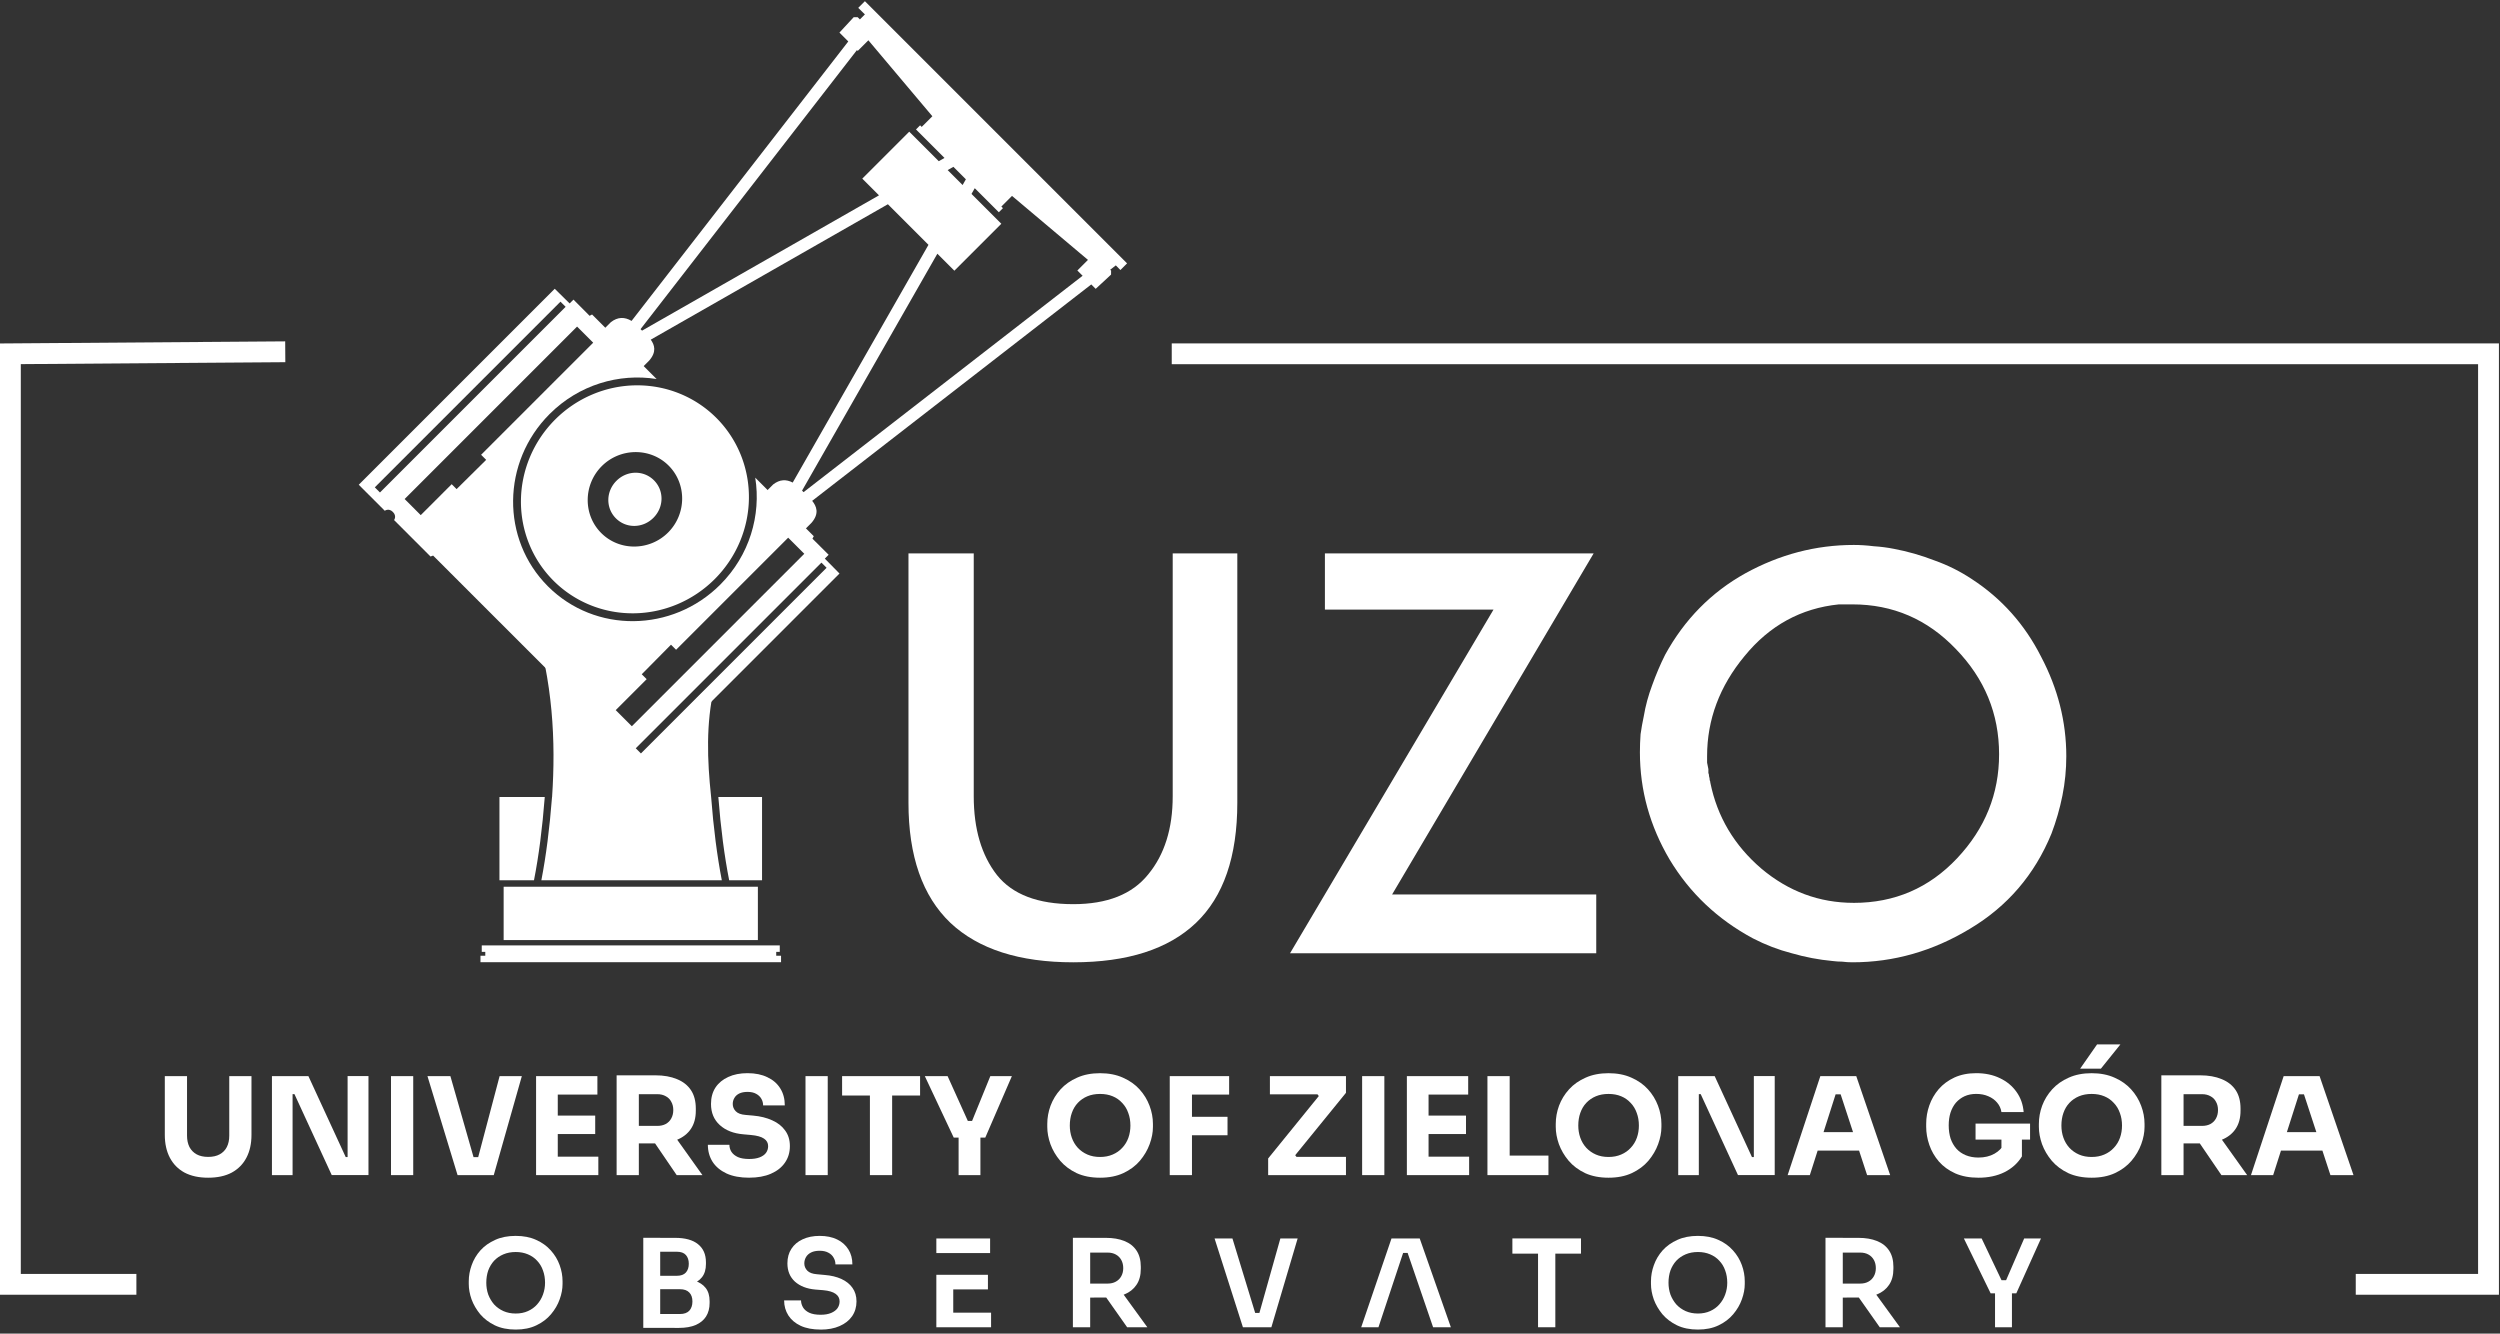
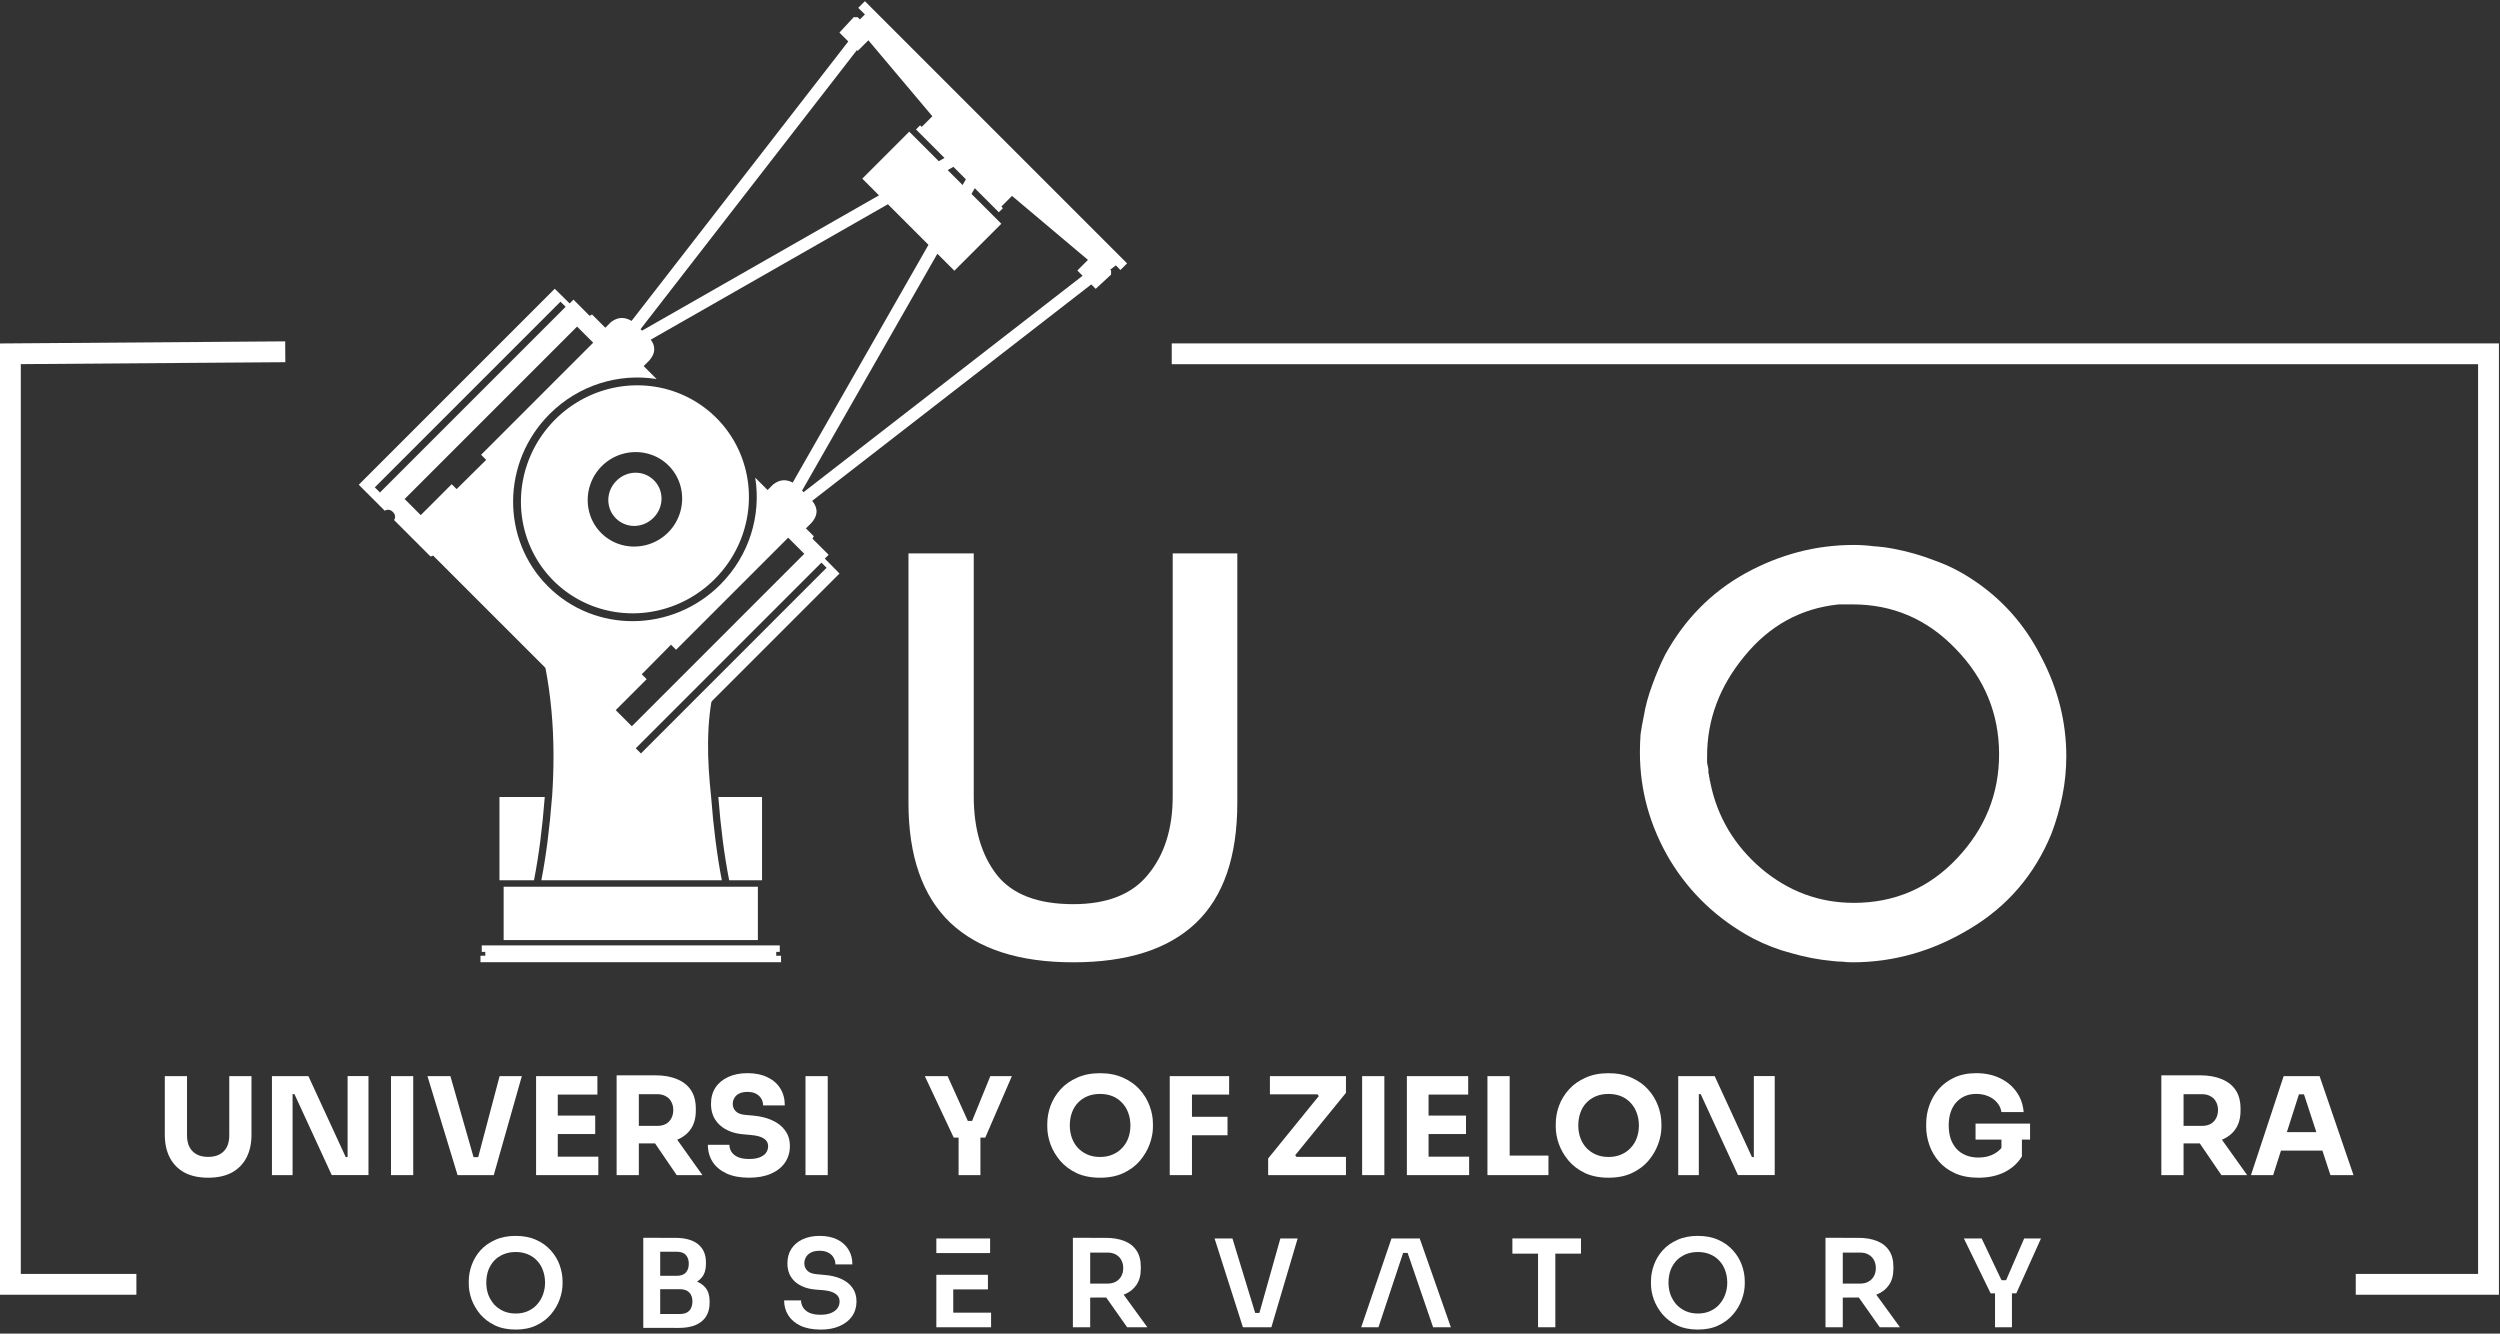
<svg xmlns="http://www.w3.org/2000/svg" xmlns:ns1="http://www.inkscape.org/namespaces/inkscape" xmlns:ns2="http://sodipodi.sourceforge.net/DTD/sodipodi-0.dtd" width="211.667mm" height="112.912mm" viewBox="0 0 211.667 112.912" version="1.1" id="svg10726" ns1:version="1.2.1 (9c6d41e410, 2022-07-14)" ns2:docname="logo_uzo_white.svg" ns1:export-filename="logo_uzo.png" ns1:export-xdpi="300" ns1:export-ydpi="300">
  <rect x="0" y="0" width="211.667" height="112.912" fill="#333333" stroke="none" />
  <ns2:namedview id="namedview10728" pagecolor="#ffffff" bordercolor="#666666" borderopacity="1.0" ns1:showpageshadow="2" ns1:pageopacity="0.0" ns1:pagecheckerboard="0" ns1:deskcolor="#d1d1d1" ns1:document-units="mm" showgrid="false" ns1:zoom="0.62866832" ns1:cx="149.52241" ns1:cy="112.1418" ns1:window-width="2560" ns1:window-height="1361" ns1:window-x="1911" ns1:window-y="-9" ns1:window-maximized="1" ns1:current-layer="layer1" />
  <defs id="defs10723" />
  <g ns1:label="Warstwa 1" ns1:groupmode="layer" id="layer1" transform="translate(-4.83,-125.511)">
    <g id="g10991" transform="matrix(1.002,0,0,1.002,-0.012,-0.304)" style="fill:#ffffff">
      <g id="g3218" transform="matrix(2.845,0,0,2.845,-713.343,-240.091)" style="fill:#ffffff">
        <g aria-label="UNIVERSITY OF ZIELONA GÓRA " id="text3192" style="font-weight:bold;font-size:4.027px;line-height:125%;font-family:Sora;-inkscape-font-specification:'Sora Bold';letter-spacing:0px;word-spacing:0px;stroke-width:0.188;fill:#ffffff">
          <path d="m 258.618,163.504 q -0.415,0 -0.705,-0.153 -0.286,-0.157 -0.435,-0.443 -0.149,-0.286 -0.149,-0.677 v -1.744 h 0.66 v 1.768 q 0,0.193 0.072,0.338 0.076,0.141 0.213,0.217 0.141,0.076 0.342,0.076 0.205,0 0.342,-0.076 0.141,-0.076 0.213,-0.217 0.072,-0.141 0.072,-0.338 v -1.768 h 0.66 v 1.744 q 0,0.391 -0.149,0.677 -0.149,0.286 -0.435,0.443 -0.286,0.153 -0.705,0.153 z" id="path11095" style="fill:#ffffff" />
          <path d="m 260.511,163.427 v -2.94 h 1.083 l 1.108,2.404 h 0.137 l -0.081,0.072 v -2.477 h 0.62 v 2.94 h -1.091 l -1.107,-2.404 h -0.137 l 0.081,-0.072 v 2.477 z" id="path11097" style="fill:#ffffff" />
          <path d="m 264.047,163.427 v -2.94 h 0.66 v 2.94 z" id="path11099" style="fill:#ffffff" />
          <path d="m 266.024,163.427 -0.894,-2.94 h 0.681 l 0.709,2.481 -0.153,-0.076 h 0.411 l -0.161,0.076 0.656,-2.481 h 0.66 l -0.834,2.94 z" id="path11101" style="fill:#ffffff" />
          <path d="m 268.356,163.427 v -2.94 h 0.644 v 2.94 z m 0.564,0 v -0.548 h 1.285 v 0.548 z m 0,-1.22 v -0.548 h 1.192 v 0.548 z m 0,-1.172 v -0.548 h 1.257 v 0.548 z" id="path11103" style="fill:#ffffff" />
          <path d="m 270.748,163.427 v -2.964 h 0.66 v 2.964 z m 1.784,0 -0.862,-1.265 h 0.725 l 0.902,1.265 z m -1.301,-0.942 v -0.52 h 0.725 q 0.145,0 0.25,-0.056 0.109,-0.06 0.165,-0.165 0.06,-0.109 0.06,-0.25 0,-0.141 -0.06,-0.246 -0.056,-0.109 -0.165,-0.165 -0.105,-0.06 -0.25,-0.06 h -0.725 v -0.56 h 0.673 q 0.366,0 0.636,0.113 0.27,0.109 0.415,0.326 0.145,0.217 0.145,0.548 v 0.064 q 0,0.326 -0.149,0.544 -0.145,0.213 -0.415,0.322 -0.266,0.105 -0.632,0.105 z" id="path11105" style="fill:#ffffff" />
          <path d="m 274.687,163.504 q -0.399,0 -0.673,-0.125 -0.274,-0.129 -0.415,-0.346 -0.141,-0.222 -0.141,-0.507 h 0.64 q 0,0.113 0.06,0.209 0.064,0.097 0.193,0.157 0.129,0.056 0.334,0.056 0.185,0 0.31,-0.048 0.125,-0.048 0.189,-0.133 0.064,-0.089 0.064,-0.201 0,-0.141 -0.121,-0.222 -0.121,-0.085 -0.391,-0.109 l -0.222,-0.02 q -0.439,-0.036 -0.701,-0.274 -0.262,-0.238 -0.262,-0.628 0,-0.282 0.133,-0.487 0.137,-0.205 0.379,-0.314 0.242,-0.113 0.572,-0.113 0.346,0 0.592,0.121 0.25,0.117 0.383,0.334 0.133,0.213 0.133,0.503 h -0.644 q 0,-0.109 -0.052,-0.197 -0.052,-0.093 -0.157,-0.149 -0.101,-0.056 -0.254,-0.056 -0.145,0 -0.246,0.048 -0.097,0.048 -0.145,0.133 -0.048,0.081 -0.048,0.177 0,0.125 0.089,0.217 0.089,0.093 0.29,0.109 l 0.226,0.02 q 0.322,0.028 0.568,0.141 0.246,0.109 0.383,0.302 0.141,0.189 0.141,0.463 0,0.282 -0.149,0.495 -0.145,0.209 -0.415,0.326 -0.27,0.117 -0.644,0.117 z" id="path11107" style="fill:#ffffff" />
          <path d="m 276.358,163.427 v -2.94 h 0.66 v 2.94 z" id="path11109" style="fill:#ffffff" />
-           <path d="m 278.271,163.427 v -2.445 h 0.66 v 2.445 z m -0.826,-2.364 v -0.576 h 2.316 v 0.576 z" id="path11111" style="fill:#ffffff" />
          <path d="m 280.76,162.312 -0.858,-1.824 h 0.677 l 0.616,1.365 -0.117,-0.036 h 0.338 l -0.125,0.036 0.556,-1.365 h 0.64 l -0.789,1.824 z m 0.145,1.116 v -1.208 h 0.648 v 1.208 z" id="path11113" style="fill:#ffffff" />
          <path d="m 285.106,163.504 q -0.399,0 -0.697,-0.137 -0.294,-0.141 -0.487,-0.366 -0.193,-0.23 -0.29,-0.495 -0.093,-0.266 -0.093,-0.511 v -0.089 q 0,-0.274 0.097,-0.54 0.101,-0.27 0.298,-0.487 0.197,-0.217 0.491,-0.346 0.294,-0.133 0.681,-0.133 0.387,0 0.681,0.133 0.294,0.129 0.491,0.346 0.197,0.217 0.298,0.487 0.101,0.266 0.101,0.54 v 0.089 q 0,0.246 -0.097,0.511 -0.097,0.266 -0.29,0.495 -0.193,0.226 -0.491,0.366 -0.294,0.137 -0.693,0.137 z m 0,-0.616 q 0.209,0 0.375,-0.072 0.169,-0.072 0.286,-0.201 0.121,-0.129 0.181,-0.298 0.06,-0.169 0.06,-0.362 0,-0.205 -0.064,-0.375 -0.06,-0.173 -0.181,-0.298 -0.117,-0.129 -0.282,-0.197 -0.165,-0.069 -0.375,-0.069 -0.209,0 -0.375,0.069 -0.165,0.069 -0.286,0.197 -0.117,0.125 -0.177,0.298 -0.06,0.169 -0.06,0.375 0,0.193 0.06,0.362 0.06,0.169 0.177,0.298 0.121,0.129 0.286,0.201 0.165,0.072 0.375,0.072 z" id="path11115" style="fill:#ffffff" />
          <path d="m 287.176,163.427 v -2.94 h 0.66 v 2.94 z m 0.58,-1.184 v -0.548 h 1.136 v 0.548 z m 0,-1.208 v -0.548 h 1.184 v 0.548 z" id="path11117" style="fill:#ffffff" />
          <path d="m 290.099,163.427 v -0.495 l 1.53,-1.885 0.012,0.081 -0.129,-0.169 0.089,0.069 h -1.45 v -0.54 h 2.259 v 0.495 l -1.534,1.885 -0.016,-0.089 0.137,0.181 -0.097,-0.076 h 1.51 v 0.544 z" id="path11119" style="fill:#ffffff" />
          <path d="m 292.89,163.427 v -2.94 h 0.66 v 2.94 z" id="path11121" style="fill:#ffffff" />
          <path d="m 294.219,163.427 v -2.94 h 0.644 v 2.94 z m 0.564,0 v -0.548 h 1.285 v 0.548 z m 0,-1.22 v -0.548 h 1.192 v 0.548 z m 0,-1.172 v -0.548 h 1.257 v 0.548 z" id="path11123" style="fill:#ffffff" />
          <path d="m 296.612,163.427 v -2.94 h 0.66 v 2.94 z m 0.58,0 v -0.58 h 1.232 v 0.58 z" id="path11125" style="fill:#ffffff" />
          <path d="m 300.208,163.504 q -0.399,0 -0.697,-0.137 -0.294,-0.141 -0.487,-0.366 -0.193,-0.23 -0.29,-0.495 -0.093,-0.266 -0.093,-0.511 v -0.089 q 0,-0.274 0.097,-0.54 0.101,-0.27 0.298,-0.487 0.197,-0.217 0.491,-0.346 0.294,-0.133 0.681,-0.133 0.387,0 0.681,0.133 0.294,0.129 0.491,0.346 0.197,0.217 0.298,0.487 0.101,0.266 0.101,0.54 v 0.089 q 0,0.246 -0.097,0.511 -0.097,0.266 -0.29,0.495 -0.193,0.226 -0.491,0.366 -0.294,0.137 -0.693,0.137 z m 0,-0.616 q 0.209,0 0.375,-0.072 0.169,-0.072 0.286,-0.201 0.121,-0.129 0.181,-0.298 0.06,-0.169 0.06,-0.362 0,-0.205 -0.064,-0.375 -0.06,-0.173 -0.181,-0.298 -0.117,-0.129 -0.282,-0.197 -0.165,-0.069 -0.375,-0.069 -0.209,0 -0.375,0.069 -0.165,0.069 -0.286,0.197 -0.117,0.125 -0.177,0.298 -0.06,0.169 -0.06,0.375 0,0.193 0.06,0.362 0.06,0.169 0.177,0.298 0.121,0.129 0.286,0.201 0.165,0.072 0.375,0.072 z" id="path11127" style="fill:#ffffff" />
          <path d="m 302.278,163.427 v -2.94 h 1.083 l 1.107,2.404 h 0.137 l -0.081,0.072 v -2.477 h 0.62 v 2.94 h -1.091 l -1.107,-2.404 h -0.137 l 0.081,-0.072 v 2.477 z" id="path11129" style="fill:#ffffff" />
-           <path d="m 305.528,163.427 0.971,-2.94 h 1.067 l 1.007,2.94 h -0.685 l -0.814,-2.485 0.209,0.085 h -0.52 l 0.217,-0.085 -0.793,2.485 z m 0.737,-0.729 0.201,-0.548 h 1.152 l 0.205,0.548 z" id="path11131" style="fill:#ffffff" />
          <path d="m 311.194,163.504 q -0.395,0 -0.689,-0.129 -0.294,-0.133 -0.487,-0.354 -0.189,-0.222 -0.282,-0.491 -0.093,-0.27 -0.093,-0.54 v -0.089 q 0,-0.278 0.093,-0.544 0.093,-0.266 0.278,-0.483 0.189,-0.217 0.467,-0.346 0.282,-0.129 0.648,-0.129 0.399,0 0.705,0.149 0.306,0.145 0.491,0.407 0.185,0.258 0.213,0.6 h -0.66 q -0.024,-0.161 -0.129,-0.282 -0.101,-0.121 -0.262,-0.189 -0.157,-0.069 -0.358,-0.069 -0.193,0 -0.346,0.069 -0.149,0.069 -0.258,0.193 -0.105,0.125 -0.161,0.298 -0.052,0.169 -0.052,0.375 0,0.213 0.056,0.391 0.06,0.173 0.173,0.302 0.113,0.125 0.278,0.193 0.169,0.069 0.375,0.069 0.274,0 0.475,-0.113 0.201,-0.113 0.29,-0.298 l -0.081,0.451 v -0.701 h 0.608 v 0.628 q -0.189,0.306 -0.524,0.471 -0.33,0.161 -0.769,0.161 z m -0.085,-1.132 v -0.475 h 1.619 v 0.475 z" id="path11133" style="fill:#ffffff" />
-           <path d="m 314.557,163.504 q -0.399,0 -0.697,-0.137 -0.294,-0.141 -0.487,-0.366 -0.193,-0.23 -0.29,-0.495 -0.093,-0.266 -0.093,-0.511 v -0.089 q 0,-0.274 0.097,-0.54 0.101,-0.27 0.298,-0.487 0.197,-0.217 0.491,-0.346 0.294,-0.133 0.681,-0.133 0.387,0 0.681,0.133 0.294,0.129 0.491,0.346 0.197,0.217 0.298,0.487 0.101,0.266 0.101,0.54 v 0.089 q 0,0.246 -0.097,0.511 -0.097,0.266 -0.29,0.495 -0.193,0.226 -0.491,0.366 -0.294,0.137 -0.693,0.137 z m 0,-0.616 q 0.209,0 0.375,-0.072 0.169,-0.072 0.286,-0.201 0.121,-0.129 0.181,-0.298 0.06,-0.169 0.06,-0.362 0,-0.205 -0.064,-0.375 -0.06,-0.173 -0.181,-0.298 -0.117,-0.129 -0.282,-0.197 -0.165,-0.069 -0.375,-0.069 -0.209,0 -0.375,0.069 -0.165,0.069 -0.286,0.197 -0.117,0.125 -0.177,0.298 -0.06,0.169 -0.06,0.375 0,0.193 0.06,0.362 0.06,0.169 0.177,0.298 0.121,0.129 0.286,0.201 0.165,0.072 0.375,0.072 z m -0.342,-2.622 0.503,-0.721 h 0.693 l -0.58,0.721 z" id="path11135" style="fill:#ffffff" />
          <path d="m 316.627,163.427 v -2.964 h 0.66 v 2.964 z m 1.784,0 -0.862,-1.265 h 0.725 l 0.902,1.265 z m -1.301,-0.942 v -0.52 h 0.725 q 0.145,0 0.25,-0.056 0.109,-0.06 0.165,-0.165 0.06,-0.109 0.06,-0.25 0,-0.141 -0.06,-0.246 -0.056,-0.109 -0.165,-0.165 -0.105,-0.06 -0.25,-0.06 h -0.725 v -0.56 h 0.673 q 0.366,0 0.636,0.113 0.27,0.109 0.415,0.326 0.145,0.217 0.145,0.548 v 0.064 q 0,0.326 -0.149,0.544 -0.145,0.213 -0.415,0.322 -0.266,0.105 -0.632,0.105 z" id="path11137" style="fill:#ffffff" />
          <path d="m 319.289,163.427 0.971,-2.94 h 1.067 l 1.007,2.94 h -0.685 l -0.814,-2.485 0.209,0.085 h -0.52 l 0.217,-0.085 -0.793,2.485 z m 0.737,-0.729 0.201,-0.548 h 1.152 l 0.205,0.548 z" id="path11139" style="fill:#ffffff" />
        </g>
        <g aria-label="OBSERVATORY " id="g3216" style="font-weight:bold;font-size:4.136px;line-height:125%;font-family:Sora;-inkscape-font-specification:'Sora Bold';text-align:center;letter-spacing:1.852px;word-spacing:0px;text-anchor:middle;stroke-width:0.193;fill:#ffffff" transform="matrix(1.027,0,0,1.027,-7.959,-3.54)">
          <path d="m 268.462,167.044 q -0.348,0 -0.605,-0.123 -0.253,-0.123 -0.422,-0.32 -0.165,-0.201 -0.25,-0.429 -0.081,-0.232 -0.081,-0.447 v -0.077 q 0,-0.236 0.084,-0.468 0.084,-0.236 0.253,-0.426 0.172,-0.19 0.426,-0.303 0.253,-0.116 0.595,-0.116 0.338,0 0.591,0.116 0.253,0.113 0.422,0.303 0.172,0.19 0.257,0.426 0.084,0.232 0.084,0.468 v 0.077 q 0,0.215 -0.084,0.447 -0.081,0.229 -0.25,0.429 -0.165,0.197 -0.422,0.32 -0.253,0.123 -0.598,0.123 z m 0,-0.464 q 0.197,0 0.352,-0.07 0.158,-0.07 0.267,-0.194 0.113,-0.127 0.169,-0.285 0.06,-0.162 0.06,-0.341 0,-0.194 -0.06,-0.355 -0.056,-0.162 -0.169,-0.281 -0.109,-0.12 -0.267,-0.186 -0.158,-0.067 -0.352,-0.067 -0.197,0 -0.355,0.067 -0.158,0.067 -0.271,0.186 -0.109,0.12 -0.169,0.281 -0.056,0.162 -0.056,0.355 0,0.179 0.056,0.341 0.06,0.158 0.169,0.285 0.113,0.123 0.271,0.194 0.158,0.07 0.355,0.07 z" style="font-weight:600;font-size:3.518px;-inkscape-font-specification:'Sora Semi-Bold';fill:#ffffff" id="path3194" />
          <path d="m 272.57,166.995 v -0.401 h 0.644 q 0.176,0 0.267,-0.095 0.091,-0.099 0.091,-0.267 0,-0.169 -0.091,-0.26 -0.091,-0.095 -0.267,-0.095 h -0.644 v -0.306 h 0.609 q 0.257,0 0.457,0.063 0.204,0.06 0.317,0.204 0.116,0.144 0.116,0.387 v 0.049 q 0,0.229 -0.102,0.391 -0.099,0.158 -0.299,0.246 -0.197,0.085 -0.489,0.085 z m -0.419,0 v -2.604 h 0.489 v 2.604 z m 0.419,-1.2 v -0.306 h 0.549 q 0.179,0 0.264,-0.095 0.084,-0.095 0.084,-0.253 0,-0.158 -0.084,-0.253 -0.084,-0.095 -0.264,-0.095 h -0.549 v -0.401 h 0.503 q 0.436,0 0.661,0.183 0.229,0.183 0.229,0.524 v 0.049 q 0,0.239 -0.116,0.384 -0.113,0.141 -0.313,0.204 -0.201,0.06 -0.461,0.06 z" style="font-weight:600;font-size:3.518px;-inkscape-font-specification:'Sora Semi-Bold';fill:#ffffff" id="path3196" />
          <path d="m 277.279,167.044 q -0.341,0 -0.577,-0.109 -0.232,-0.109 -0.355,-0.299 -0.123,-0.194 -0.123,-0.436 h 0.489 q 0,0.102 0.056,0.201 0.056,0.095 0.179,0.155 0.127,0.06 0.331,0.06 0.183,0 0.306,-0.053 0.123,-0.053 0.183,-0.137 0.06,-0.088 0.06,-0.197 0,-0.137 -0.116,-0.218 -0.116,-0.084 -0.359,-0.106 l -0.225,-0.018 q -0.369,-0.032 -0.591,-0.229 -0.218,-0.201 -0.218,-0.528 0,-0.246 0.116,-0.422 0.116,-0.179 0.324,-0.274 0.211,-0.099 0.493,-0.099 0.292,0 0.503,0.102 0.211,0.102 0.327,0.289 0.116,0.183 0.116,0.433 H 277.708 q 0,-0.106 -0.053,-0.194 -0.049,-0.091 -0.151,-0.144 -0.099,-0.056 -0.253,-0.056 -0.148,0 -0.246,0.049 -0.099,0.049 -0.148,0.134 -0.049,0.084 -0.049,0.183 0,0.12 0.088,0.211 0.088,0.088 0.278,0.102 l 0.225,0.021 q 0.274,0.021 0.482,0.116 0.208,0.095 0.32,0.257 0.116,0.162 0.116,0.391 0,0.243 -0.127,0.429 -0.127,0.183 -0.362,0.285 -0.232,0.102 -0.549,0.102 z" style="font-weight:600;font-size:3.518px;-inkscape-font-specification:'Sora Semi-Bold';fill:#ffffff" id="path3198" />
          <path id="path3200" style="font-weight:600;font-size:3.518px;-inkscape-font-specification:'Sora Semi-Bold';fill:#ffffff" d="m 280.626,164.409 v 0.422 h 0.489 v 0 h 1.066 v -0.422 h -1.066 z m 0,1.052 v 1.516 h 0.489 1.094 v -0.422 h -1.094 v -0.672 h 1.003 v -0.422 h -1.003 v 0 z" ns2:nodetypes="cccccccccccccccccccc" />
          <path d="m 284.575,166.977 v -2.586 h 0.5 v 2.586 z m 1.569,0 -0.788,-1.119 h 0.559 l 0.813,1.119 z m -1.217,-0.858 v -0.405 h 0.654 q 0.137,0 0.236,-0.056 0.102,-0.056 0.158,-0.158 0.056,-0.102 0.056,-0.232 0,-0.134 -0.056,-0.236 -0.056,-0.102 -0.158,-0.158 -0.099,-0.056 -0.236,-0.056 h -0.654 v -0.426 h 0.602 q 0.31,0 0.535,0.091 0.229,0.091 0.352,0.278 0.123,0.186 0.123,0.468 v 0.056 q 0,0.285 -0.127,0.468 -0.123,0.183 -0.348,0.274 -0.225,0.091 -0.535,0.091 z" style="font-weight:600;font-size:3.518px;-inkscape-font-specification:'Sora Semi-Bold';fill:#ffffff" id="path3202" />
          <path d="m 289.492,166.977 -0.82,-2.568 h 0.517 l 0.679,2.224 -0.148,-0.07 h 0.38 l -0.151,0.07 0.626,-2.224 h 0.5 l -0.76,2.568 z" style="font-weight:600;font-size:3.518px;-inkscape-font-specification:'Sora Semi-Bold';fill:#ffffff" id="path3204" />
          <path d="m 292.913,166.977 0.876,-2.568 h 0.816 l 0.901,2.568 h -0.514 l -0.763,-2.227 0.179,0.077 h -0.44 l 0.183,-0.077 -0.739,2.227 z" style="font-weight:600;font-size:3.518px;-inkscape-font-specification:'Sora Semi-Bold';fill:#ffffff" id="path3206" ns2:nodetypes="ccccccccccc" />
          <path d="m 298.027,166.977 v -2.199 h 0.5 v 2.199 z m -0.742,-2.129 v -0.44 h 1.984 v 0.44 z" style="font-weight:600;font-size:3.518px;-inkscape-font-specification:'Sora Semi-Bold';fill:#ffffff" id="path3208" />
          <path d="m 302.651,167.044 q -0.348,0 -0.605,-0.123 -0.253,-0.123 -0.422,-0.32 -0.165,-0.201 -0.25,-0.429 -0.081,-0.232 -0.081,-0.447 v -0.077 q 0,-0.236 0.084,-0.468 0.084,-0.236 0.253,-0.426 0.172,-0.19 0.426,-0.303 0.253,-0.116 0.595,-0.116 0.338,0 0.591,0.116 0.253,0.113 0.422,0.303 0.172,0.19 0.257,0.426 0.084,0.232 0.084,0.468 v 0.077 q 0,0.215 -0.084,0.447 -0.081,0.229 -0.25,0.429 -0.165,0.197 -0.422,0.32 -0.253,0.123 -0.598,0.123 z m 0,-0.464 q 0.197,0 0.352,-0.07 0.158,-0.07 0.267,-0.194 0.113,-0.127 0.169,-0.285 0.06,-0.162 0.06,-0.341 0,-0.194 -0.06,-0.355 -0.056,-0.162 -0.169,-0.281 -0.109,-0.12 -0.267,-0.186 -0.158,-0.067 -0.352,-0.067 -0.197,0 -0.355,0.067 -0.158,0.067 -0.271,0.186 -0.109,0.12 -0.169,0.281 -0.056,0.162 -0.056,0.355 0,0.179 0.056,0.341 0.06,0.158 0.169,0.285 0.113,0.123 0.271,0.194 0.158,0.07 0.355,0.07 z" style="font-weight:600;font-size:3.518px;-inkscape-font-specification:'Sora Semi-Bold';fill:#ffffff" id="path3210" />
          <path d="m 306.34,166.977 v -2.586 h 0.5 v 2.586 z m 1.569,0 -0.788,-1.119 h 0.559 l 0.813,1.119 z m -1.217,-0.858 v -0.405 h 0.654 q 0.137,0 0.236,-0.056 0.102,-0.056 0.158,-0.158 0.056,-0.102 0.056,-0.232 0,-0.134 -0.056,-0.236 -0.056,-0.102 -0.158,-0.158 -0.099,-0.056 -0.236,-0.056 h -0.654 v -0.426 h 0.602 q 0.31,0 0.535,0.091 0.229,0.091 0.352,0.278 0.123,0.186 0.123,0.468 v 0.056 q 0,0.285 -0.127,0.468 -0.123,0.183 -0.348,0.274 -0.225,0.091 -0.535,0.091 z" style="font-weight:600;font-size:3.518px;-inkscape-font-specification:'Sora Semi-Bold';fill:#ffffff" id="path3212" />
          <path d="m 311.116,165.996 -0.774,-1.587 h 0.514 l 0.591,1.242 -0.113,-0.035 h 0.334 l -0.12,0.035 0.538,-1.242 h 0.486 l -0.714,1.587 z m 0.127,0.982 v -1.059 h 0.489 v 1.059 z" style="font-weight:600;font-size:3.518px;-inkscape-font-specification:'Sora Semi-Bold';fill:#ffffff" id="path3214" />
        </g>
      </g>
      <g aria-label="UZO" id="text3222" style="font-weight:bold;font-size:64.169px;line-height:125%;font-family:Futura-Normal;-inkscape-font-specification:'Futura-Normal Bold';letter-spacing:-1.443px;word-spacing:0px;stroke-width:2.993;fill:#ffffff">
        <path d="m 81.598,172.322 h 5.513 v 20.525 q 0,4.149 1.965,6.66 1.965,2.456 6.441,2.456 4.312,0 6.332,-2.511 2.074,-2.511 2.074,-6.605 v -20.525 h 5.459 v 21.071 q 0,6.824 -3.494,10.153 -3.494,3.33 -10.372,3.33 -6.824,0 -10.372,-3.33 -3.548,-3.384 -3.548,-10.153 v -21.071 z" style="font-size:54.588px;fill:#ffffff" id="path11142" />
-         <path d="m 113.837,206.112 17.195,-29.041 h -14.248 v -4.749 h 22.709 l -17.032,28.823 h 17.25 v 4.968 h -25.875 z" style="font-size:54.588px;fill:#ffffff" id="path11144" />
        <path d="m 178.173,196.013 q -2.129,5.186 -6.878,8.024 -4.695,2.839 -9.935,2.839 -0.437,0 -0.873,-0.055 -0.382,0 -0.819,-0.055 -1.747,-0.164 -3.439,-0.655 -1.692,-0.437 -3.275,-1.256 -4.476,-2.402 -7.042,-6.66 -2.511,-4.258 -2.511,-9.062 0,-0.764 0.055,-1.528 0.109,-0.764 0.273,-1.528 0.218,-1.31 0.71,-2.62 0.491,-1.365 1.092,-2.566 2.456,-4.476 6.769,-6.878 4.367,-2.402 9.171,-2.402 0.819,0 1.692,0.109 0.873,0.055 1.692,0.218 1.747,0.328 3.439,0.983 1.692,0.6 3.166,1.583 3.767,2.456 5.841,6.551 2.129,4.04 2.129,8.407 0,1.692 -0.328,3.33 -0.328,1.638 -0.928,3.221 z m -16.704,5.841 q 5.186,0 8.734,-3.767 3.548,-3.767 3.548,-8.789 0,-5.131 -3.657,-8.898 -3.603,-3.767 -8.734,-3.767 h -1.146 q -4.804,0.491 -7.97,4.367 -3.166,3.821 -3.166,8.461 0,0.273 0,0.546 0.055,0.273 0.109,0.546 0,0.164 0,0.328 0.055,0.109 0.055,0.273 0.055,0.164 0.055,0.328 0.055,0.109 0.055,0.218 0.873,4.312 4.312,7.26 3.439,2.893 7.806,2.893 z" style="font-size:54.588px;fill:#ffffff" id="path11146" />
      </g>
      <path style="color:#000000;fill:#ffffff;-inkscape-stroke:none" d="M 28.93,154.408 4.83,154.586 V 234.967 H 16.357 v -1.76 H 6.59 v -76.875 l 22.352,-0.164 z m 74.912,0.17 v 1.762 h 110.383 v 76.867 h -10.336 v 1.76 h 12.098 v -80.389 z" id="path3224" />
      <g id="g3236" transform="matrix(2.301,0,0,2.301,-180.928,-253.59)" style="fill:#ffffff">
        <g id="g3232" transform="matrix(0.225,0.225,-0.225,0.225,9.859,127.178)" style="fill:#ffffff">
          <path id="path3226" style="stroke-width:0.794;stroke-linecap:round;stop-color:#000000;fill:#ffffff" d="m 333.608,-98.291 a 13.022,13.288 0 0 0 -13.022,13.288 13.022,13.288 0 0 0 13.022,13.288 13.022,13.288 0 0 0 13.021,-13.288 13.022,13.288 0 0 0 -13.021,-13.288 z m 0,7.787 c 2.989,0 5.414,2.491 5.414,5.502 0,3.011 -2.425,5.5 -5.414,5.5 -2.989,0 -5.414,-2.489 -5.414,-5.5 0,-3.011 2.425,-5.502 5.414,-5.502 z m 0,2.397 c -1.668,0 -3.019,1.363 -3.019,3.105 0,1.742 1.351,3.104 3.019,3.104 1.668,0 3.017,-1.362 3.017,-3.104 0,-1.742 -1.349,-3.105 -3.017,-3.105 z" />
          <path id="path3228" style="fill:#ffffff;fill-opacity:1;stroke-width:0.524;stroke-linecap:round;stop-color:#000000" d="m 315.025,-96.588 -0.092,0.309 -2.638,-0.007 v 0.627 l -2.414,0.018 v 31.986 h 4.249 c 0,0 0.073,-0.565 0.757,-0.565 0.676,0 0.756,0.565 0.756,0.565 h 5.952 l 0.133,-0.288 h 11.39 11.39 l 0.133,0.288 h 5.952 c 0,0 0.08,-0.565 0.756,-0.565 0.683,0 0.757,0.565 0.757,0.565 h 4.249 v -31.986 l -2.414,-0.018 v -0.627 l -2.638,0.007 -0.092,-0.309 h -9.554 c 3.555,2.575 5.875,6.808 5.875,11.586 0,7.833 -6.234,14.199 -13.924,14.199 -7.689,0 -13.924,-6.366 -13.924,-14.199 0,-4.778 2.32,-9.011 5.875,-11.586 z m -3.624,1.532 h 0.842 v 30.302 h -0.842 z m 42.591,0 h 0.842 v 30.302 h -0.842 z m -39.203,0.677 h 2.63 v 18.294 h 0.828 l -0.026,4.801 h -0.802 v 5.05 h -2.63 z m 34.453,0 h 2.63 v 28.146 h -2.63 v -5.05 h -0.803 l -0.026,-4.801 h 0.829 z" />
          <path id="path3230" style="color:#000000;fill:#ffffff;fill-opacity:1" d="m 311.724,-144.42 v 1.088 l 1.079,-0.009 v 0.818 h -0.368 l -0.32,0.328 0.093,2.416 h 1.445 l 5.121,40.492 c -0.9,0.226 -1.462,0.789 -1.587,1.79 v 1.357 h 6.261 v -1.357 c -0.096,-1.337 -0.848,-1.713 -1.579,-1.825 l 8.301,-30.404 h 6.623 l 8.322,30.48 c -0.815,0.249 -1.323,0.804 -1.441,1.749 v 1.357 h 6.26 v -1.357 c -0.103,-1.436 -0.962,-1.763 -1.739,-1.846 l 5.115,-40.436 h 0.721 l 0.093,-2.416 -0.32,-0.328 h -0.147 l 0.103,-0.815 0.754,0.007 v -1.088 h -21.395 z m 3.475,2.908 11.42,0.977 v 1.739 h -0.26 v 0.672 h 4.652 l -0.201,0.734 h -4.819 v 7.663 h 2.727 l -8.294,30.377 h -0.246 l -5.112,-40.43 h 0.132 z m 35.84,0 v 1.732 h 0.858 l -5.113,40.43 h -0.246 l -8.294,-30.377 h 2.776 v -7.663 h -4.868 l -0.201,-0.734 h 3.928 v -0.672 h -0.26 v -1.739 z m -18.577,3.387 h 0.657 1.381 l 0.2,0.734 h -2.438 z" />
        </g>
        <path id="path3234" style="fill:#ffffff;fill-opacity:1;stroke-width:0.165;stroke-linecap:round;stop-color:#000000" d="m 100.312,187.489 c 0.722,2.357 0.831,4.48 0.692,6.557 h -0.002 c -0.088,1.144 -0.219,2.164 -0.392,3.058 h 6.627 c -0.174,-0.899 -0.306,-1.924 -0.394,-3.075 -1.1e-4,-10e-4 -4e-4,-0.002 -5.1e-4,-0.003 -0.142,-1.341 -0.19,-2.675 0.114,-4.003 0.191,-0.832 -3.033,3.31 -2.794,2.468 l -1.828,-1.777 -0.39,-3.225 z m -1.241,6.557 v 3.058 h 1.268 c 0.175,-0.889 0.307,-1.908 0.396,-3.058 z m 8.038,0 c 0.089,1.15 0.223,2.17 0.398,3.058 h 1.207 v -3.058 z m -7.884,3.295 v 1.957 h 9.336 v -1.957 z m -0.804,2.155 v 0.236 h 0.13 v 0.142 h -0.177 v 0.237 h 5.519 5.519 v -0.237 h -0.177 v -0.142 h 0.13 v -0.236 h -0.804 -9.336 -0.667 z" />
      </g>
    </g>
  </g>
</svg>